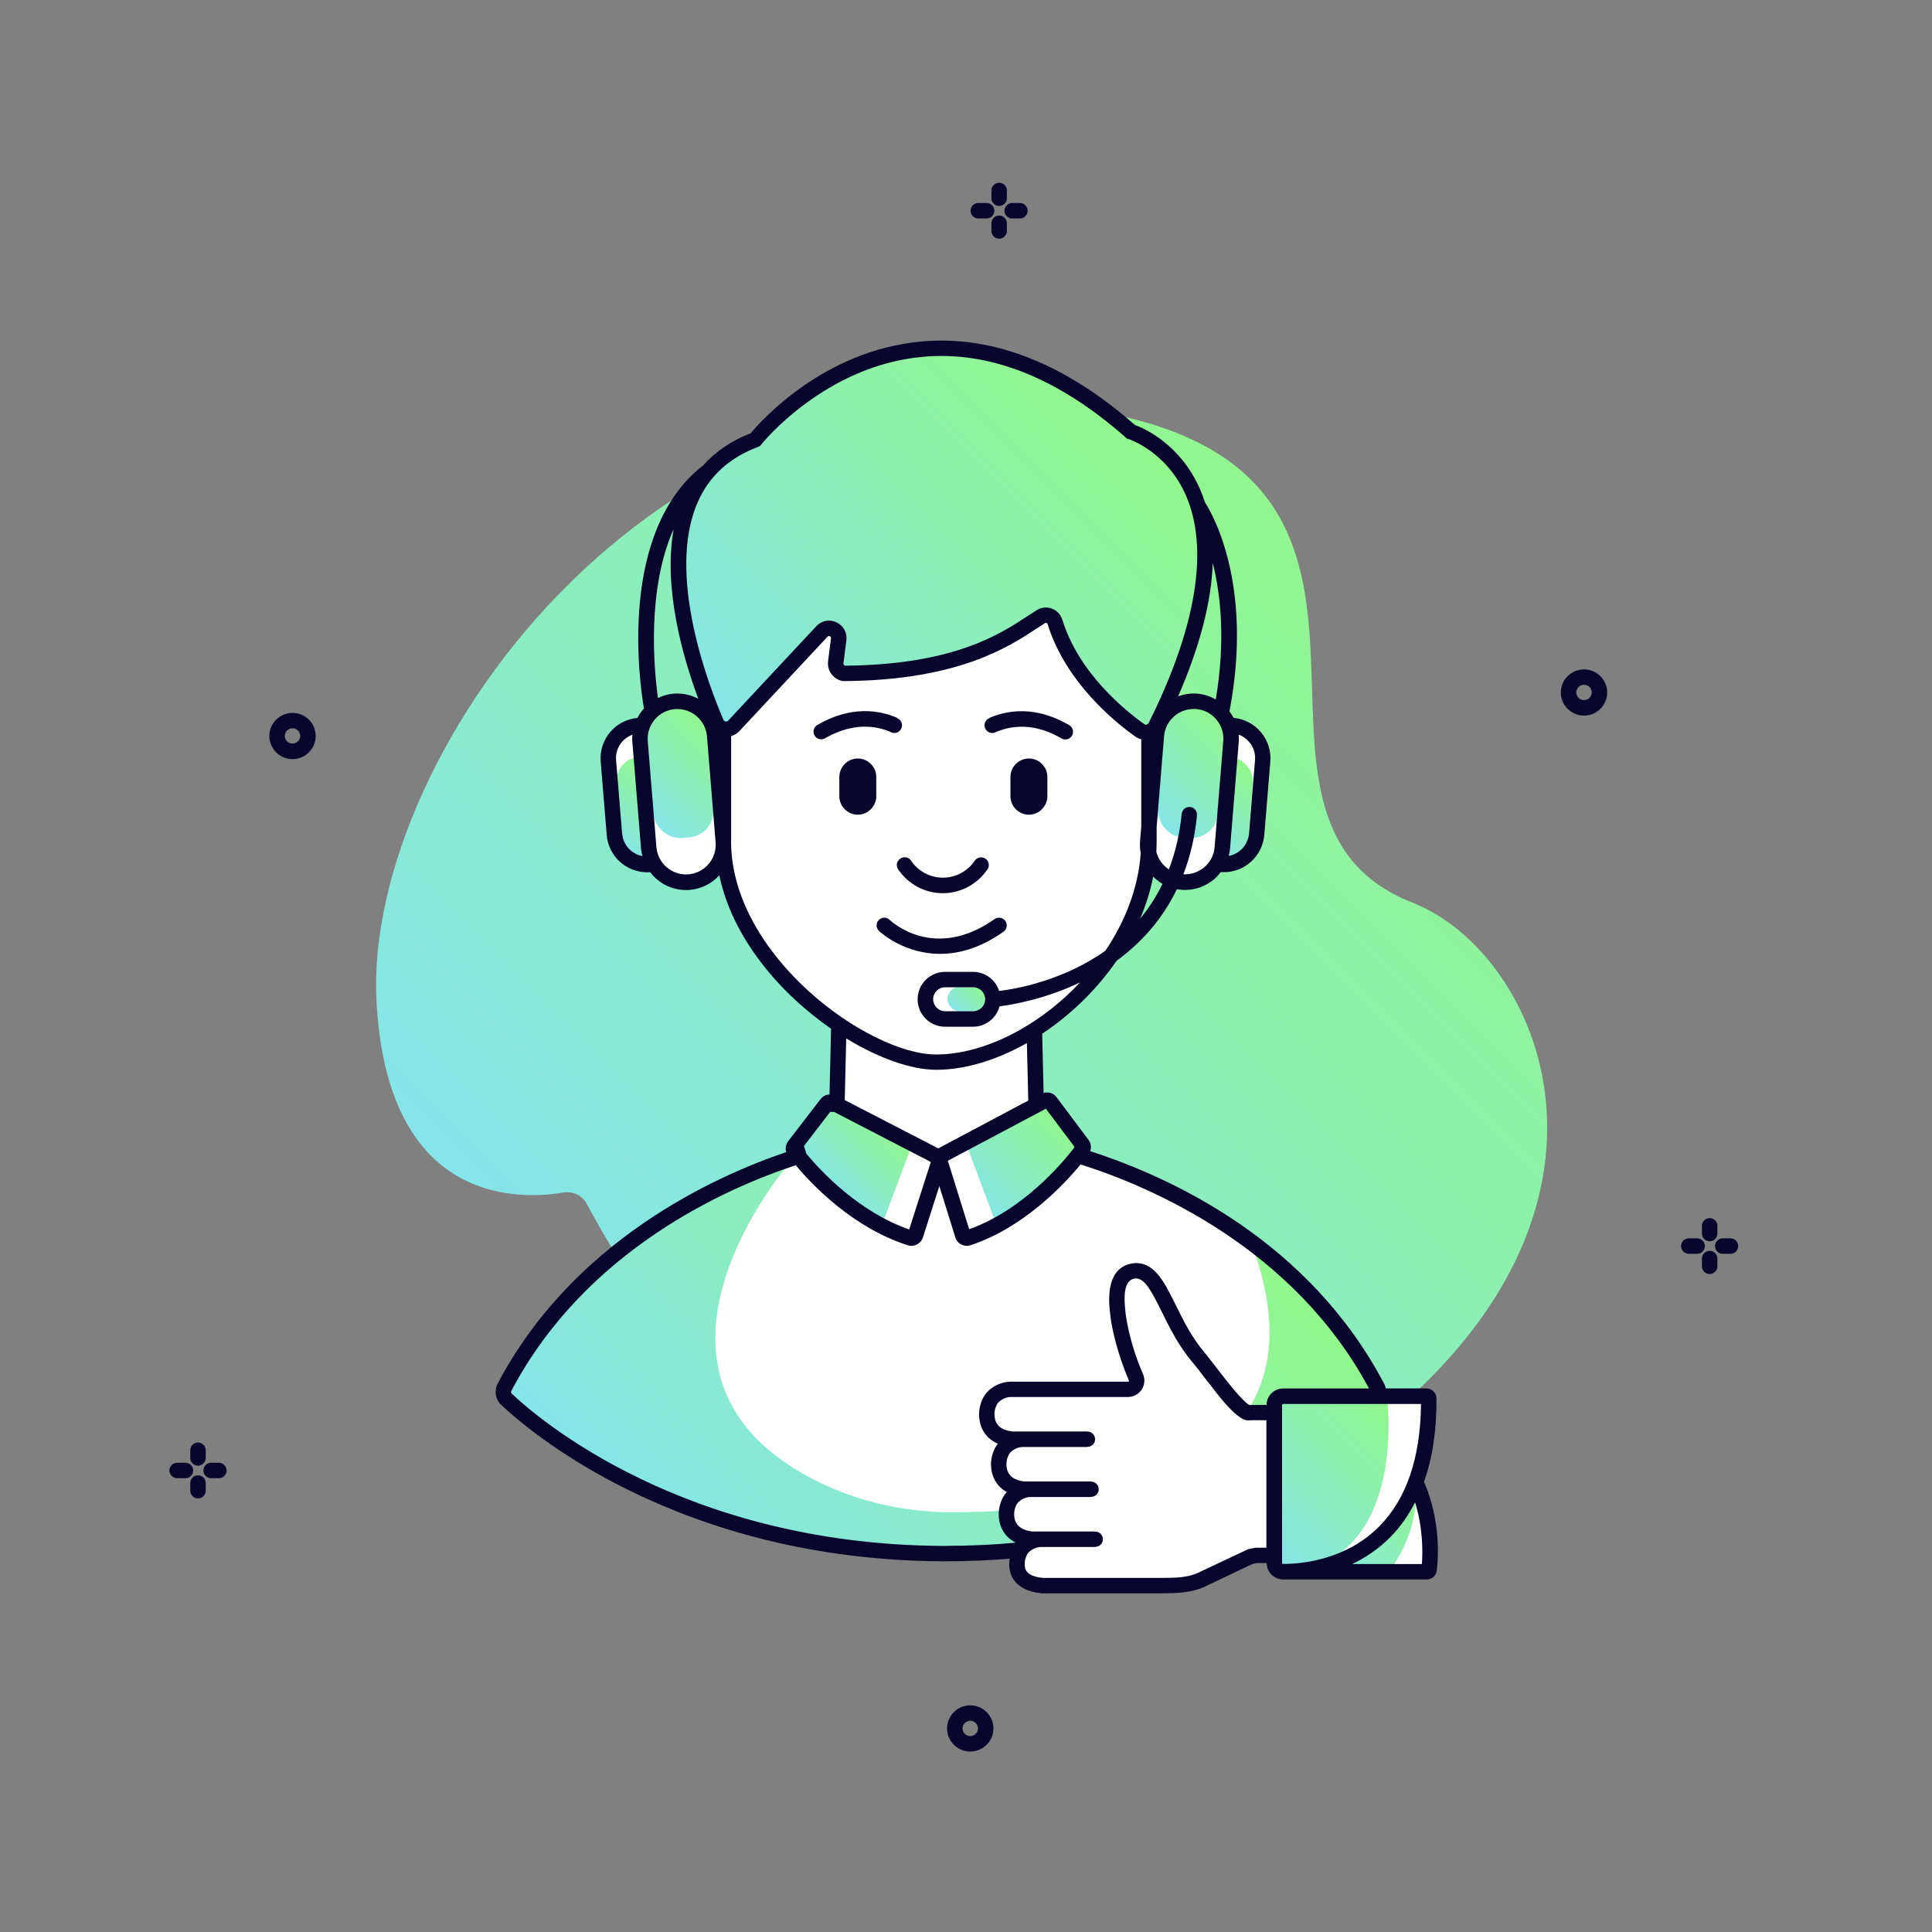
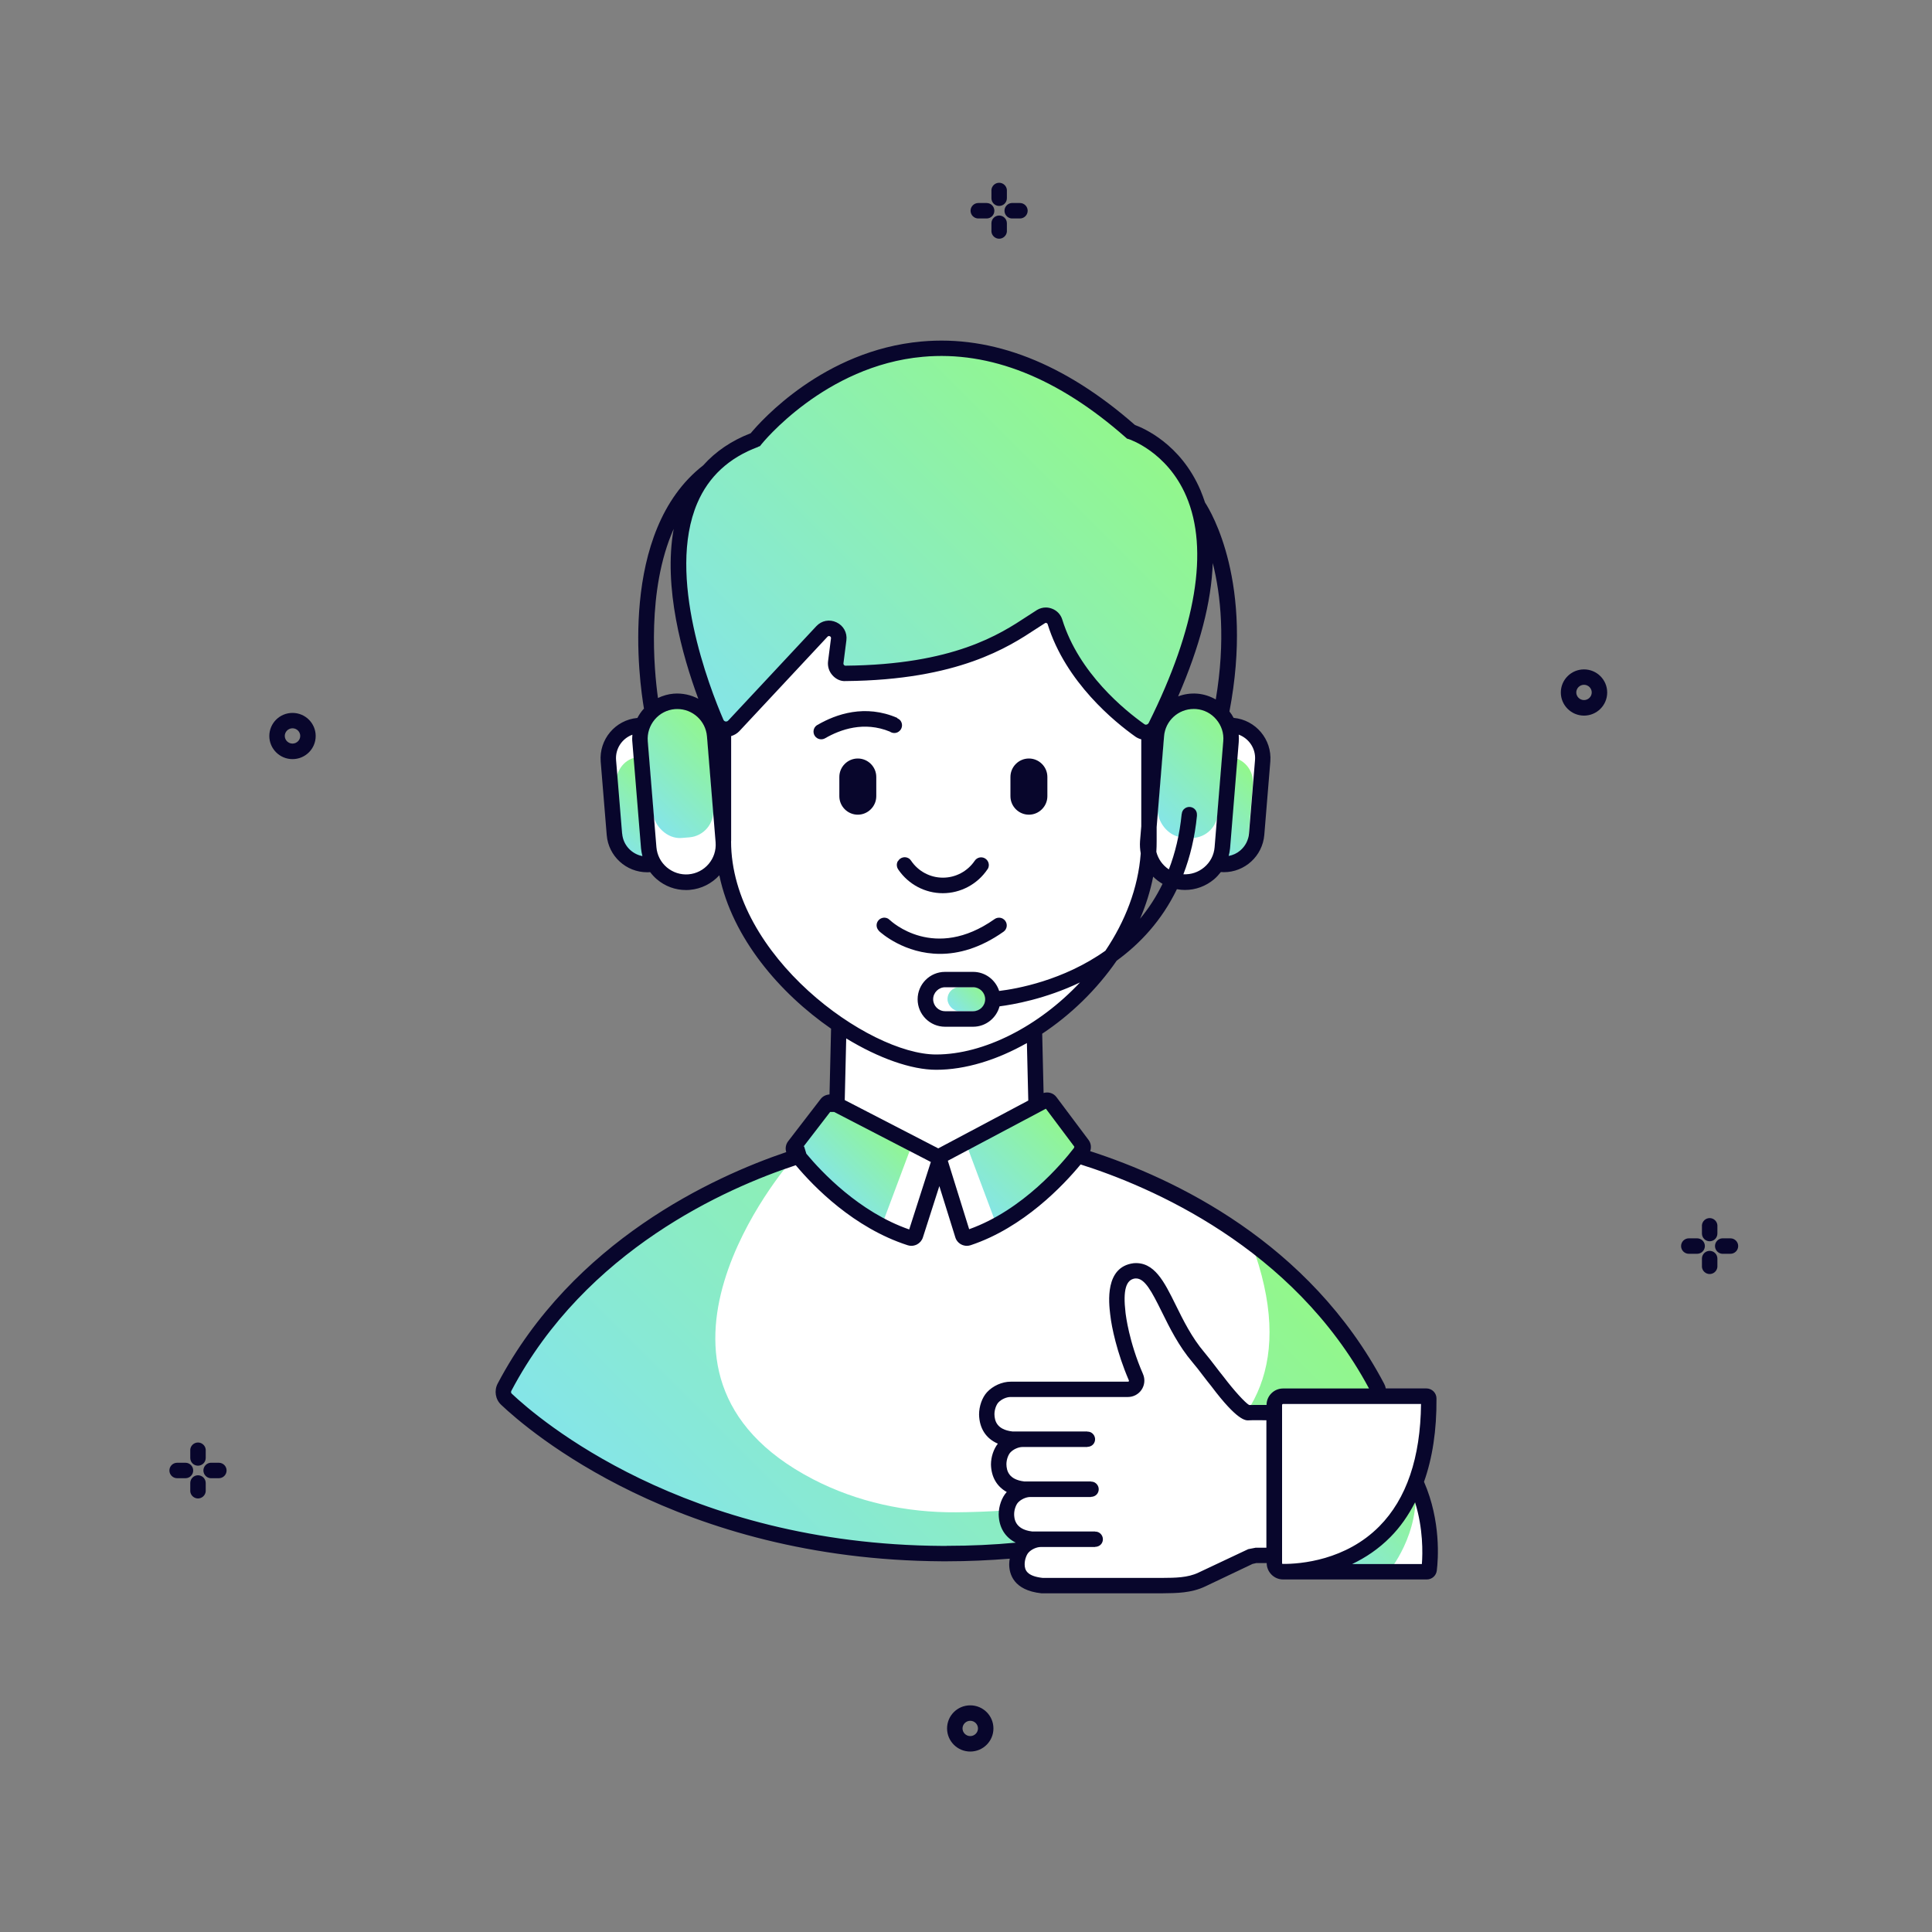
<svg xmlns="http://www.w3.org/2000/svg" xmlns:xlink="http://www.w3.org/1999/xlink" id="Business_Icons" data-name="Business Icons" viewBox="0 0 250 250">
  <rect x="0" y="0" width="250" height="250" fill="#808080" stroke="none" />
  <defs>
    <style>
      .cls-1 {
        fill: #fff;
      }

      .cls-2 {
        fill: #08062c;
      }

      .cls-3 {
        fill: url(#Degradado_sin_nombre_3-3);
      }

      .cls-4 {
        fill: url(#Degradado_sin_nombre_3-12);
      }

      .cls-5 {
        fill: url(#Degradado_sin_nombre_3-5);
      }

      .cls-6 {
        fill: url(#Degradado_sin_nombre_3-2);
      }

      .cls-7 {
        fill: url(#Degradado_sin_nombre_3-9);
      }

      .cls-8 {
        fill: url(#Degradado_sin_nombre_3-11);
      }

      .cls-9 {
        fill: url(#Degradado_sin_nombre_3-6);
      }

      .cls-10 {
        fill: url(#Degradado_sin_nombre_3);
      }

      .cls-11 {
        fill: url(#Degradado_sin_nombre_3-7);
      }

      .cls-12 {
        fill: url(#Degradado_sin_nombre_3-10);
      }

      .cls-13 {
        fill: url(#Degradado_sin_nombre_3-4);
      }

      .cls-14 {
        fill: url(#Degradado_sin_nombre_3-8);
      }
    </style>
    <linearGradient id="Degradado_sin_nombre_3" data-name="Degradado sin nombre 3" x1="81.95" y1="174.35" x2="182.14" y2="74.16" gradientUnits="userSpaceOnUse">
      <stop offset="0" stop-color="#85e5e8" />
      <stop offset="1" stop-color="#92f78b" />
    </linearGradient>
    <linearGradient id="Degradado_sin_nombre_3-2" data-name="Degradado sin nombre 3" x1="97.54" y1="211.76" x2="155.48" y2="153.83" xlink:href="#Degradado_sin_nombre_3" />
    <linearGradient id="Degradado_sin_nombre_3-3" data-name="Degradado sin nombre 3" x1="98.13" y1="100" x2="145.03" y2="53.1" xlink:href="#Degradado_sin_nombre_3" />
    <linearGradient id="Degradado_sin_nombre_3-4" data-name="Degradado sin nombre 3" x1="79.02" y1="108.48" x2="86.08" y2="101.42" xlink:href="#Degradado_sin_nombre_3" />
    <linearGradient id="Degradado_sin_nombre_3-5" data-name="Degradado sin nombre 3" x1="155.27" y1="108.94" x2="163.25" y2="100.97" xlink:href="#Degradado_sin_nombre_3" />
    <linearGradient id="Degradado_sin_nombre_3-6" data-name="Degradado sin nombre 3" x1="82.82" y1="104.73" x2="93.14" y2="94.41" gradientTransform="translate(8.43 -6.86) rotate(4.69)" xlink:href="#Degradado_sin_nombre_3" />
    <linearGradient id="Degradado_sin_nombre_3-7" data-name="Degradado sin nombre 3" x1="148.57" y1="105.14" x2="159.7" y2="94.01" gradientTransform="translate(315.9 186.21) rotate(175.31)" xlink:href="#Degradado_sin_nombre_3" />
    <linearGradient id="Degradado_sin_nombre_3-8" data-name="Degradado sin nombre 3" x1="123.75" y1="131.09" x2="127.34" y2="127.5" xlink:href="#Degradado_sin_nombre_3" />
    <linearGradient id="Degradado_sin_nombre_3-9" data-name="Degradado sin nombre 3" x1="161.35" y1="199.16" x2="179.7" y2="180.81" xlink:href="#Degradado_sin_nombre_3" />
    <linearGradient id="Degradado_sin_nombre_3-10" data-name="Degradado sin nombre 3" x1="173.01" y1="205.48" x2="184.79" y2="193.7" xlink:href="#Degradado_sin_nombre_3" />
    <linearGradient id="Degradado_sin_nombre_3-11" data-name="Degradado sin nombre 3" x1="125.83" y1="155.43" x2="137.3" y2="143.96" xlink:href="#Degradado_sin_nombre_3" />
    <linearGradient id="Degradado_sin_nombre_3-12" data-name="Degradado sin nombre 3" x1="107.27" y1="153.93" x2="115.73" y2="145.47" xlink:href="#Degradado_sin_nombre_3" />
  </defs>
  <g id="Icon_39" data-name="Icon 39">
-     <path id="Contour" class="cls-10" d="M75.93,155.79c-.58-1.09-1.79-1.68-3.01-1.48-5.9,1-22.89,1.53-24.21-24.93-1.6-32.07,37.28-86.84,94.37-75.95,45.85,8.75,11.62,52.37,39.71,63.38,16.44,6.44,31.3,39.47-5.21,68.16-19.75,15.52-70.42,29.22-101.65-29.19Z" />
    <path id="Contour-2" data-name="Contour" class="cls-2" d="M37.85,98.23c-1.65,0-3-1.34-3-2.99s1.34-2.99,3-2.99,3,1.34,3,2.99-1.34,2.99-3,2.99ZM37.85,94.24c-.55,0-1,.45-1,.99s.45.99,1,.99,1-.45,1-.99-.45-.99-1-.99Z" />
    <path id="Contour-3" data-name="Contour" class="cls-2" d="M204.97,92.6c-1.65,0-3-1.34-3-2.99s1.34-2.99,3-2.99,3,1.34,3,2.99-1.34,2.99-3,2.99ZM204.97,88.61c-.55,0-1,.45-1,.99s.45.99,1,.99,1-.45,1-.99-.45-.99-1-.99Z" />
    <path id="Contour-4" data-name="Contour" class="cls-2" d="M125.55,226.65c-1.65,0-3-1.34-3-2.99s1.34-2.99,3-2.99,3,1.34,3,2.99-1.34,2.99-3,2.99ZM125.55,222.67c-.55,0-1,.45-1,.99s.45.99,1,.99,1-.45,1-.99-.45-.99-1-.99Z" />
    <g id="Group">
      <path id="Contour-5" data-name="Contour" class="cls-2" d="M25,190.28c0-.55-.45-1-1-1,0,0,0,0,0,0h-1.08s0,0,0,0c-.55,0-1,.45-1,1s.45,1,1,1h0s1.08,0,1.08,0h0c.55,0,1-.45,1-1Z" />
      <path id="Contour-6" data-name="Contour" class="cls-2" d="M25.62,189.66c.55,0,1-.45,1-1h0v-1.08h0c-.04-.51-.48-.92-1-.92s-.96.41-1,.92h0v1.08h0c0,.55.45,1,1,1Z" />
      <path id="Contour-7" data-name="Contour" class="cls-2" d="M28.32,189.28s0,0,0,0h-1s0,0,0,0,0,0,0,0h-.08c-.51.04-.92.48-.92,1s.41.96.92,1h1.08s0,0,0,0c.55,0,1-.45,1-1s-.45-1-1-1Z" />
      <path id="Contour-8" data-name="Contour" class="cls-2" d="M25.62,190.9c-.55,0-1,.45-1,1h0v1.08h0c.04.51.48.92,1,.92s.96-.41,1-.92h0v-1.08h0c0-.55-.45-1-1-1Z" />
    </g>
    <g id="Group-2" data-name="Group">
      <path id="Contour-9" data-name="Contour" class="cls-2" d="M128.67,27.27c0-.55-.45-1-1-1,0,0,0,0,0,0h-1.08s0,0,0,0c-.55,0-1,.45-1,1s.45,1,1,1h0s1.08,0,1.08,0h0s0,0,0,0c.55,0,1-.45,1-1Z" />
      <path id="Contour-10" data-name="Contour" class="cls-2" d="M129.29,26.65c.55,0,1-.45,1-1h0v-1.08h0c-.04-.51-.48-.92-1-.92s-.96.41-1,.92h0v1.08h0c0,.55.45,1,1,1Z" />
      <path id="Contour-11" data-name="Contour" class="cls-2" d="M131.98,26.27s0,0,0,0h-1s0,0,0,0c0,0,0,0,0,0h-.08c-.51.04-.92.48-.92,1s.41.96.92,1h1.08s0,0,0,0c.55,0,1-.45,1-1s-.45-1-1-1Z" />
      <path id="Contour-12" data-name="Contour" class="cls-2" d="M129.29,27.89c-.55,0-1,.45-1,1h0v1.08h0c.04.51.48.92,1,.92s.96-.41,1-.92h0v-1.08h0c0-.55-.45-1-1-1Z" />
    </g>
    <g id="Group-3" data-name="Group">
      <path id="Contour-13" data-name="Contour" class="cls-2" d="M220.61,161.24c0-.55-.45-1-1-1,0,0,0,0,0,0h-1.08s0,0,0,0c-.55,0-1,.45-1,1s.45,1,1,1h0s1.08,0,1.08,0h0c.55,0,1-.45,1-1Z" />
      <path id="Contour-14" data-name="Contour" class="cls-2" d="M221.23,160.62c.55,0,1-.45,1-1h0v-1.08h0c-.04-.51-.48-.92-1-.92s-.96.41-1,.92h0v1.08h0c0,.55.45,1,1,1Z" />
      <path id="Contour-15" data-name="Contour" class="cls-2" d="M223.92,160.24s0,0,0,0h-1s0,0,0,0c0,0,0,0,0,0h-.08c-.51.04-.92.48-.92,1s.41.96.92,1h1.08s0,0,0,0c.55,0,1-.45,1-1s-.45-1-1-1Z" />
      <path id="Contour-16" data-name="Contour" class="cls-2" d="M221.23,161.86c-.55,0-1,.45-1,1h0v1.08h0c.04.51.48.92,1,.92s.96-.41,1-.92h0v-1.08h0c0-.55-.45-1-1-1Z" />
    </g>
    <path id="Contour-17" data-name="Contour" class="cls-1" d="M108.54,148.18v-15.26s-14.88-9.26-14.93-23.38c0,0-.95,5.21-4.6,5.03-3.65-.18-4.92-2.74-4.92-2.74,0,0-4.2-.64-4.47-3.23-.27-2.59-.9-11.96-.9-11.96,0,0,1.86-3.81,3.9-2.78,0,0,4.35-7.79,10.07-.33l17.38-21.26,13.39,4.21s22.29,1,22.46,2.39c.17,1.4,2.76,16.54,2.76,16.54,0,0,1.91-5.84,6.19-4.66,4.28,1.18,4.2,3.92,4.2,3.92,0,0,2.44-2.28,3.38.74.94,3.02-.52,14.5-.52,14.5,0,0-1.7,2-3.9,2.02,0,0-5.37,5.44-9.35-1.71,0,0-.63,15.19-15.53,23.51l1.24,1.01v13.43s-11.36,5.25-25.84,0Z" />
    <path id="Contour-18" data-name="Contour" class="cls-1" d="M111.54,148.18s-32.09,4.48-46.25,31.31c-.27.52-.18,1.16.25,1.56,3.76,3.57,22.73,19.78,56.38,19.98,33.7.2,52.4-16.37,56.07-19.98.41-.4.5-1.03.23-1.54-14.15-26.85-46.26-31.33-46.26-31.33h-20.43Z" />
    <path id="Contour-19" data-name="Contour" class="cls-6" d="M102.13,150.51s-23.46,27.15,3.09,40.91c5.7,2.95,12.08,4.32,18.5,4.27,15.86-.12,49.76-3.86,38.2-34.84,0,0,24.19,18.25,17.06,36.79l-55.53,3.38s-36.28,1.28-58.16-21.54c0,0,12.03-22.09,36.84-28.98Z" />
    <path id="Contour-20" data-name="Contour" class="cls-3" d="M93.55,95.42s-15.25-32.05,4.19-38.54c0,0,21.79-23.95,48.61-1.02,0,0,18.66,6.04,2.52,39.16,0,0-9.92-6.88-13.22-15.37,0,0-10.04,6.37-26.24,7.48l-1.66-6.04-14.2,14.33Z" />
    <path id="Contour-21" data-name="Contour" class="cls-13" d="M83.74,111.7c-1.71.14-3.22-1.2-3.37-2.98l-.6-7.27c-.15-1.78,1.13-3.35,2.84-3.49l1.13,13.75Z" />
    <path id="Contour-22" data-name="Contour" class="cls-5" d="M158.03,111.7c1.77.15,3.34-1.19,3.49-2.97l.6-7.27c.15-1.78-1.19-3.36-2.96-3.5l-1.13,13.75Z" />
    <rect id="Contour-23" data-name="Contour" class="cls-9" x="84.09" y="90.73" width="7.77" height="17.69" rx="3.38" ry="3.38" transform="translate(-7.85 7.53) rotate(-4.69)" />
    <rect id="Contour-24" data-name="Contour" class="cls-11" x="150.25" y="90.73" width="7.77" height="17.69" rx="3.38" ry="3.38" transform="translate(299.62 211.41) rotate(-175.31)" />
    <rect id="Contour-25" data-name="Contour" class="cls-14" x="122.61" y="127.74" width="5.87" height="3.11" rx="1.53" ry="1.53" />
    <path id="Contour-26" data-name="Contour" class="cls-1" d="M183.67,180.66h-18.06s-.43.33-.72,1.58c-.3,1.26,0,.33,0,.33l-3.05.22-2.29-1.61-6.17-7.92-4.43-7.86s-.97-1.08-2.43-.97-2.57,2.56-1.8,6.06c.77,3.5,2.35,8.01,2.35,8.01l-.79,1.23-16.06.11s-3.15.4-2.54,3.72c0,0-.11,1.79,3.27,2.69,0,0-1.85,1.16-1.73,3.61.13,2.45,2.97,2.81,2.97,2.81,0,0-2.49,1.68-1.97,3.77.52,2.1,3.27,2.73,3.27,2.73,0,0-2.14,1.58-1.9,3,.25,1.42.93,3,3.26,3h18.56l8.32-3.75,2.82-.14.78,1.86,1.13.24,18.45-.26s.71-5.56-1.81-11.1c0,0,2.52-4.86,1.46-11.37h-.9Z" />
-     <path id="Contour-27" data-name="Contour" class="cls-7" d="M179.47,180.59s2.72,20.15-11.47,22.6l-2.66-.04-.32-1.82-.13-18.76s.22-1.78,1.14-1.92c.91-.14,13.44-.07,13.44-.07Z" />
    <path id="Contour-28" data-name="Contour" class="cls-12" d="M179.68,203.39s4.16-4.9,3.43-11.37c0,0-1.78,7.65-12.39,11.16l8.96.2Z" />
    <path id="Contour-29" data-name="Contour" class="cls-1" d="M140.06,148.77c-1.2,1.62-6.8,8.75-14.77,11.4-.29.1-.62-.07-.71-.37l-3.01-9.65c-.08-.25.03-.53.27-.65l13.36-7.09c.24-.13.54-.06.7.16l4.15,5.54c.15.2.15.46,0,.66Z" />
    <path id="Contour-30" data-name="Contour" class="cls-1" d="M103.12,148.92c1.19,1.6,6.77,8.63,14.7,11.25.29.1.61-.07.7-.36l3-9.52c.08-.25-.03-.52-.27-.64l-13.3-7c-.24-.13-.54-.06-.7.16l-4.13,5.47c-.15.19-.15.45,0,.65Z" />
    <path id="Contour-31" data-name="Contour" class="cls-8" d="M124.96,147.85l4.01,10.72s9.41-4.92,11.09-10.45l-4.15-5.54-10.95,5.28Z" />
    <path id="Contour-32" data-name="Contour" class="cls-4" d="M118.11,147.85l-4.01,10.72s-9.41-4.92-11.09-10.45l4.15-5.54,10.95,5.28Z" />
    <g id="Group-4" data-name="Group">
      <path id="Contour-33" data-name="Contour" class="cls-2" d="M111,98.15c-1.32,0-2.39,1.08-2.39,2.39v2.49c0,1.32,1.08,2.39,2.39,2.39s2.39-1.08,2.39-2.39v-2.49c0-1.32-1.08-2.39-2.39-2.39Z" />
      <path id="Contour-34" data-name="Contour" class="cls-2" d="M133.14,98.15c-1.32,0-2.39,1.08-2.39,2.39v2.49c0,1.32,1.08,2.39,2.39,2.39s2.39-1.08,2.39-2.39v-2.49c0-1.32-1.08-2.39-2.39-2.39Z" />
      <path id="Contour-35" data-name="Contour" class="cls-2" d="M115.16,94.68c.33.22.77.24,1.12,0,.46-.31.58-.93.27-1.39-.11-.17-.28-.27-.45-.35l.02-.04c-4.17-1.81-7.93-.5-10.35.91h0s-.04.02-.06.03c-.46.31-.58.93-.27,1.39.3.44.88.56,1.33.3h0c1.99-1.15,5.04-2.23,8.38-.86Z" />
      <path id="Contour-36" data-name="Contour" class="cls-2" d="M129.85,120.57h0c.11-.09.22-.19.29-.32.28-.48.11-1.09-.37-1.37-.35-.2-.77-.16-1.07.05h0c-7.79,5.5-13.35.32-13.58.1h-.01c-.06-.04-.11-.11-.18-.15-.48-.28-1.09-.11-1.37.37-.23.4-.14.89.18,1.2h-.01s0,.02.02.03c.28.26,3.31,2.95,7.9,2.95,2.37,0,5.17-.72,8.21-2.87Z" />
      <path id="Contour-37" data-name="Contour" class="cls-2" d="M184.26,191.76c1.1-3.09,1.65-6.69,1.62-10.8,0-.72-.59-1.3-1.31-1.3h-5.25c-.04-.21-.11-.42-.22-.62-9.66-18.32-27.19-26.58-38.03-30.08.17-.48.11-1.02-.21-1.45l-4.15-5.54c-.39-.53-1.06-.72-1.67-.54l-.18-7.67c3.67-2.43,7.04-5.68,9.64-9.45,3.01-2.19,5.83-5.19,7.79-9.25.19.03.38.06.57.08.16.01.32.02.48.02,1.38,0,2.7-.49,3.77-1.39.33-.28.61-.6.87-.93.13,0,.26.02.39.02,2.7,0,5-2.08,5.23-4.82l.78-9.5c.23-2.86-1.89-5.38-4.75-5.65-.15-.29-.33-.57-.54-.83,3.17-16.58-2.35-25.8-3.16-27.04-.18-.54-.37-1.07-.59-1.59-2.57-6-7.39-8.04-8.48-8.44-9.12-8-18.43-11.64-27.63-10.8-12.65,1.14-20.77,10.28-22.09,11.87-2.49.96-4.54,2.36-6.15,4.16-11.02,8.58-8.25,28.01-7.66,31.48-.04.05-.09.08-.13.13-.28.33-.52.69-.72,1.07-2.86.26-4.98,2.78-4.75,5.65l.78,9.5c.22,2.74,2.52,4.82,5.23,4.82.13,0,.26,0,.39-.02.26.34.54.65.87.93,1.07.91,2.39,1.39,3.77,1.39.16,0,.32,0,.48-.02,1.53-.13,2.87-.84,3.83-1.89,1.7,8.16,7.86,15.28,14.46,19.85l-.2,8.51c-.44.03-.86.22-1.14.58l-4.21,5.47c-.32.42-.4.94-.25,1.41-9.41,3.19-27.59,11.48-37.34,29.95-.48.92-.3,2.05.45,2.75,3.53,3.35,22.9,20.05,57.06,20.25.2,0,.4,0,.6,0,2.82,0,5.53-.13,8.15-.34-.04.24-.07.48-.07.72,0,1.24.54,3.37,4.16,3.76h8.32s7,0,7,0h.35c1.83-.02,3.73-.03,5.52-.88l6.14-2.92.48-.11h1.35c0,.57.23,1.1.63,1.5.4.4.93.62,1.5.62h18.59c.66,0,1.21-.49,1.29-1.14.18-1.43.56-6.4-1.65-11.49ZM135.34,143.47l3.68,4.91-.05.17c-1.5,1.95-6.58,8.02-13.56,10.51l-2.76-8.86,12.7-6.74ZM147.52,118.89c.76-1.76,1.33-3.58,1.7-5.45.36.36.77.67,1.21.93-.83,1.71-1.82,3.21-2.91,4.52ZM155.82,112.23c-.76.64-1.71.95-2.69.9.86-2.24,1.48-4.76,1.76-7.61h-.01c.02-.22-.02-.46-.15-.66-.31-.46-.93-.58-1.39-.27-.26.17-.4.45-.42.73h-.01c-.27,2.7-.85,5.08-1.66,7.18-.8-.53-1.38-1.33-1.62-2.27.03-.47.04-.93.04-1.4v-1.81l.96-11.75c.16-2.01,1.85-3.53,3.83-3.53.1,0,.21,0,.32.01,1.02.08,1.95.56,2.61,1.35.67.79.99,1.78.9,2.8l-1.12,13.72c-.08,1.02-.56,1.95-1.35,2.61ZM160.29,96.06c.03-.34.02-.67,0-1,1.33.5,2.23,1.81,2.11,3.29l-.78,9.5c-.07.86-.47,1.64-1.14,2.21-.43.37-.95.6-1.49.7.08-.32.15-.65.18-.99l1.12-13.72ZM157.32,90.51c-.72-.41-1.53-.68-2.38-.75-.88-.07-1.72.06-2.49.35,2.81-6.48,4.31-12.24,4.48-17.25,1.04,4.11,1.67,10.05.39,17.65ZM98.09,57.82l.26-.1.17-.22c.08-.1,8.2-10.2,20.9-11.33,8.69-.79,17.52,2.74,26.26,10.45l.16.14.21.06s4.96,1.58,7.45,7.39c2.96,6.89,1.28,17.03-4.85,29.32-.06.12-.16.2-.28.23-.07.02-.18.03-.3-.06-2.47-1.75-8.46-6.57-10.61-13.52-.2-.66-.69-1.18-1.34-1.42-.26-.1-.52-.15-.79-.15-.4,0-.79.11-1.14.32h0c-.37.23-.79.5-1.24.8-3.57,2.35-9.55,6.28-23.55,6.41h0c-.09,0-.15-.05-.19-.09-.03-.04-.08-.11-.07-.22l.38-2.97c.13-.99-.38-1.91-1.28-2.33-.91-.43-1.93-.23-2.61.5l-11.4,12.21c-.12.13-.27.13-.34.12-.07-.01-.21-.06-.28-.22-1.81-4.2-7.41-18.62-3.38-28.04,1.47-3.44,4.12-5.88,7.87-7.27ZM87.17,68.46c-1.35,7.54,1.09,16.29,3.19,21.96-.95-.5-2.05-.75-3.2-.66-.71.06-1.39.26-2.02.56-.52-3.78-1.47-13.98,2.02-21.85ZM80.5,107.86l-.78-9.5c-.12-1.48.78-2.8,2.11-3.29-.03.33-.04.66,0,1l1.12,13.72c.03.34.1.67.18.99-1.4-.27-2.5-1.43-2.62-2.91ZM89.09,113.14c-1.02.08-2.01-.24-2.8-.9-.79-.67-1.26-1.59-1.35-2.61l-1.12-13.72c-.08-1.02.24-2.01.9-2.8.67-.79,1.59-1.26,2.61-1.35.11,0,.21-.01.32-.01,1.98,0,3.66,1.52,3.83,3.53l1.12,13.72c.17,2.11-1.4,3.97-3.52,4.14ZM94.61,108.83v-13.58c.4-.12.77-.33,1.07-.65l11.4-12.21c.09-.09.19-.11.3-.06.11.05.16.14.15.27l-.38,2.97c-.08.65.12,1.31.56,1.8.43.49,1.05.81,1.71.76,14.59-.13,21.12-4.43,24.63-6.74.43-.28.82-.54,1.18-.76.07-.04.14-.03.19-.01.04.01.11.05.14.14,2.34,7.54,8.73,12.7,11.37,14.57.23.16.49.27.75.34v11.26l-.16,1.91c-.04.54,0,1.07.09,1.59-.33,4.51-2.03,8.82-4.57,12.59-5.45,3.87-11.5,4.94-13.75,5.21-.46-1.43-1.79-2.47-3.37-2.47h-3.63c-1.96,0-3.55,1.59-3.55,3.55s1.59,3.55,3.55,3.55h3.63c1.64,0,3.02-1.13,3.42-2.64,1.7-.22,5.89-.93,10.41-3.09-5.29,5.64-12.4,9.32-18.62,9.32-8.74,0-26.53-12.78-26.53-27.6ZM127.48,129.3c0,.86-.7,1.55-1.55,1.55h-3.63c-.86,0-1.55-.7-1.55-1.55s.7-1.55,1.55-1.55h3.63c.86,0,1.55.7,1.55,1.55ZM121.14,138.43c3.78,0,7.87-1.27,11.74-3.46l.18,7.44-11.65,6.19-12.1-6.25.19-7.98c4.21,2.57,8.44,4.06,11.64,4.06ZM107.41,143.89h.53s12.51,6.47,12.51,6.47l-2.8,8.73c-6.48-2.25-11.35-7.45-13.31-9.8l-.29-.95s-.06.02-.08.03l3.44-4.47ZM122.51,200.04c-.19,0-.39,0-.59,0-33.41-.2-52.26-16.45-55.7-19.7-.1-.09-.12-.24-.05-.37,9.63-18.25,27.85-26.25,36.8-29.19,2.35,2.81,7.51,8.1,14.47,10.35.16.05.32.08.48.08.25,0,.49-.06.72-.17.37-.19.65-.51.78-.91l2.13-6.65,2.07,6.64c.12.4.41.73.78.92.22.11.47.17.71.17.16,0,.33-.03.49-.08,6.83-2.27,12-7.75,14.23-10.45,8.89,2.81,27.49,10.65,37.32,28.99h-11.12c-1.18,0-2.14.96-2.14,2.13-.73,0-1.66-.01-2.25.01-.53-.3-1.99-1.91-3.3-3.64-.37-.46-.74-.93-1.1-1.41-.46-.6-.92-1.2-1.4-1.77-1.63-1.92-2.73-4.15-3.7-6.12-1.5-3.04-2.78-5.64-5.46-5.41-3.74.48-3.2,5.11-3.02,6.63l.03.22c.14,1.31.83,4.72,2.38,8.3.02.05.02.1,0,.13-.02.03-.06.05-.1.05h-15.2c-1.1,0-2.3.54-3.06,1.37-.62.68-1.02,1.8-1.02,2.88.04,1.8.9,3.11,2.43,3.77-.54.69-.89,1.7-.89,2.7.04,1.63.77,2.85,2.05,3.56,0,0-.02.01-.03.02-.62.68-1.02,1.8-1.02,2.88.04,1.7.83,2.96,2.21,3.65-2.85.27-5.82.41-8.93.41ZM162.45,200.28l-.93.18-6.45,3.04c-1.39.66-2.99.67-4.68.68h-15.48c-2.04-.23-2.32-1.02-2.32-1.77,0-.33.07-.65.17-.92.09-.25.21-.46.33-.59.38-.42,1.05-.72,1.58-.72h0s7.04,0,7.04,0v-.02c.34,0,.68-.16.87-.48.28-.48.11-1.09-.37-1.37-.16-.09-.33-.12-.5-.12v-.02h-8.16c-2.28-.27-2.31-1.76-2.32-2.23,0-.63.26-1.25.5-1.51.38-.42,1.05-.72,1.58-.72h0s7.86,0,7.86,0v-.02c.34,0,.68-.16.87-.48.28-.48.11-1.09-.37-1.37-.16-.09-.33-.12-.5-.12v-.02h-8.62c-2.04-.24-2.3-1.4-2.32-2.23,0-.63.26-1.25.5-1.51.38-.42,1.05-.72,1.58-.72h0s8.39,0,8.39,0v-.02c.34,0,.68-.16.87-.48.28-.48.11-1.09-.37-1.37-.16-.09-.33-.12-.5-.12v-.02h-9.7c-2.04-.24-2.3-1.4-2.32-2.23,0-.63.26-1.25.5-1.51.38-.42,1.05-.72,1.58-.72h15.2c.69,0,1.34-.34,1.74-.91.42-.61.5-1.38.2-2.07-1.83-4.19-2.22-7.68-2.23-7.71l-.03-.24c-.34-2.9.06-4.26,1.25-4.41.04,0,.08,0,.11,0,1.14,0,2.02,1.66,3.33,4.31,1.02,2.07,2.18,4.42,3.97,6.53.46.54.9,1.11,1.33,1.68.38.5.76.99,1.12,1.43,3.38,4.5,4.45,4.44,4.84,4.41.51-.03,1.52-.02,2.28-.01v16.49h-1.44ZM165.94,202.36s-.04-.05-.04-.1v-20.45c0-.08.06-.14.14-.14h17.84c-.07,6.96-1.88,12.28-5.39,15.83-4.34,4.39-10.18,4.9-12.55,4.87ZM183.99,202.39h-9.03c1.7-.81,3.41-1.93,4.96-3.5,1.28-1.29,2.33-2.81,3.19-4.49,1.06,3.42.99,6.58.88,7.99Z" />
-       <path id="Contour-38" data-name="Contour" class="cls-2" d="M128.98,94.68s0,0,0,0c3.33-1.37,6.39-.3,8.37.87h0c.32.18.73.19,1.06-.03.46-.31.58-.93.27-1.39-.09-.13-.2-.22-.33-.3h0c-2.42-1.42-6.18-2.73-10.35-.92l.02.04c-.06.02-.12.04-.18.07-.46.31-.58.93-.27,1.39.31.46.93.58,1.39.27Z" />
      <path id="Contour-39" data-name="Contour" class="cls-2" d="M116.18,111.43c-.2.34-.16.75.04,1.06h0s.02.03.03.04c0,0,0,.01.01.02,1.31,1.9,3.45,3.03,5.74,3.03s4.47-1.15,5.77-3.08h0s.04-.04.05-.06c.28-.48.11-1.09-.37-1.37-.46-.26-1.03-.12-1.32.31h0c-.93,1.37-2.47,2.19-4.12,2.19s-3.19-.82-4.12-2.2h0c-.08-.12-.18-.23-.32-.31-.48-.28-1.09-.11-1.37.37Z" />
    </g>
  </g>
</svg>